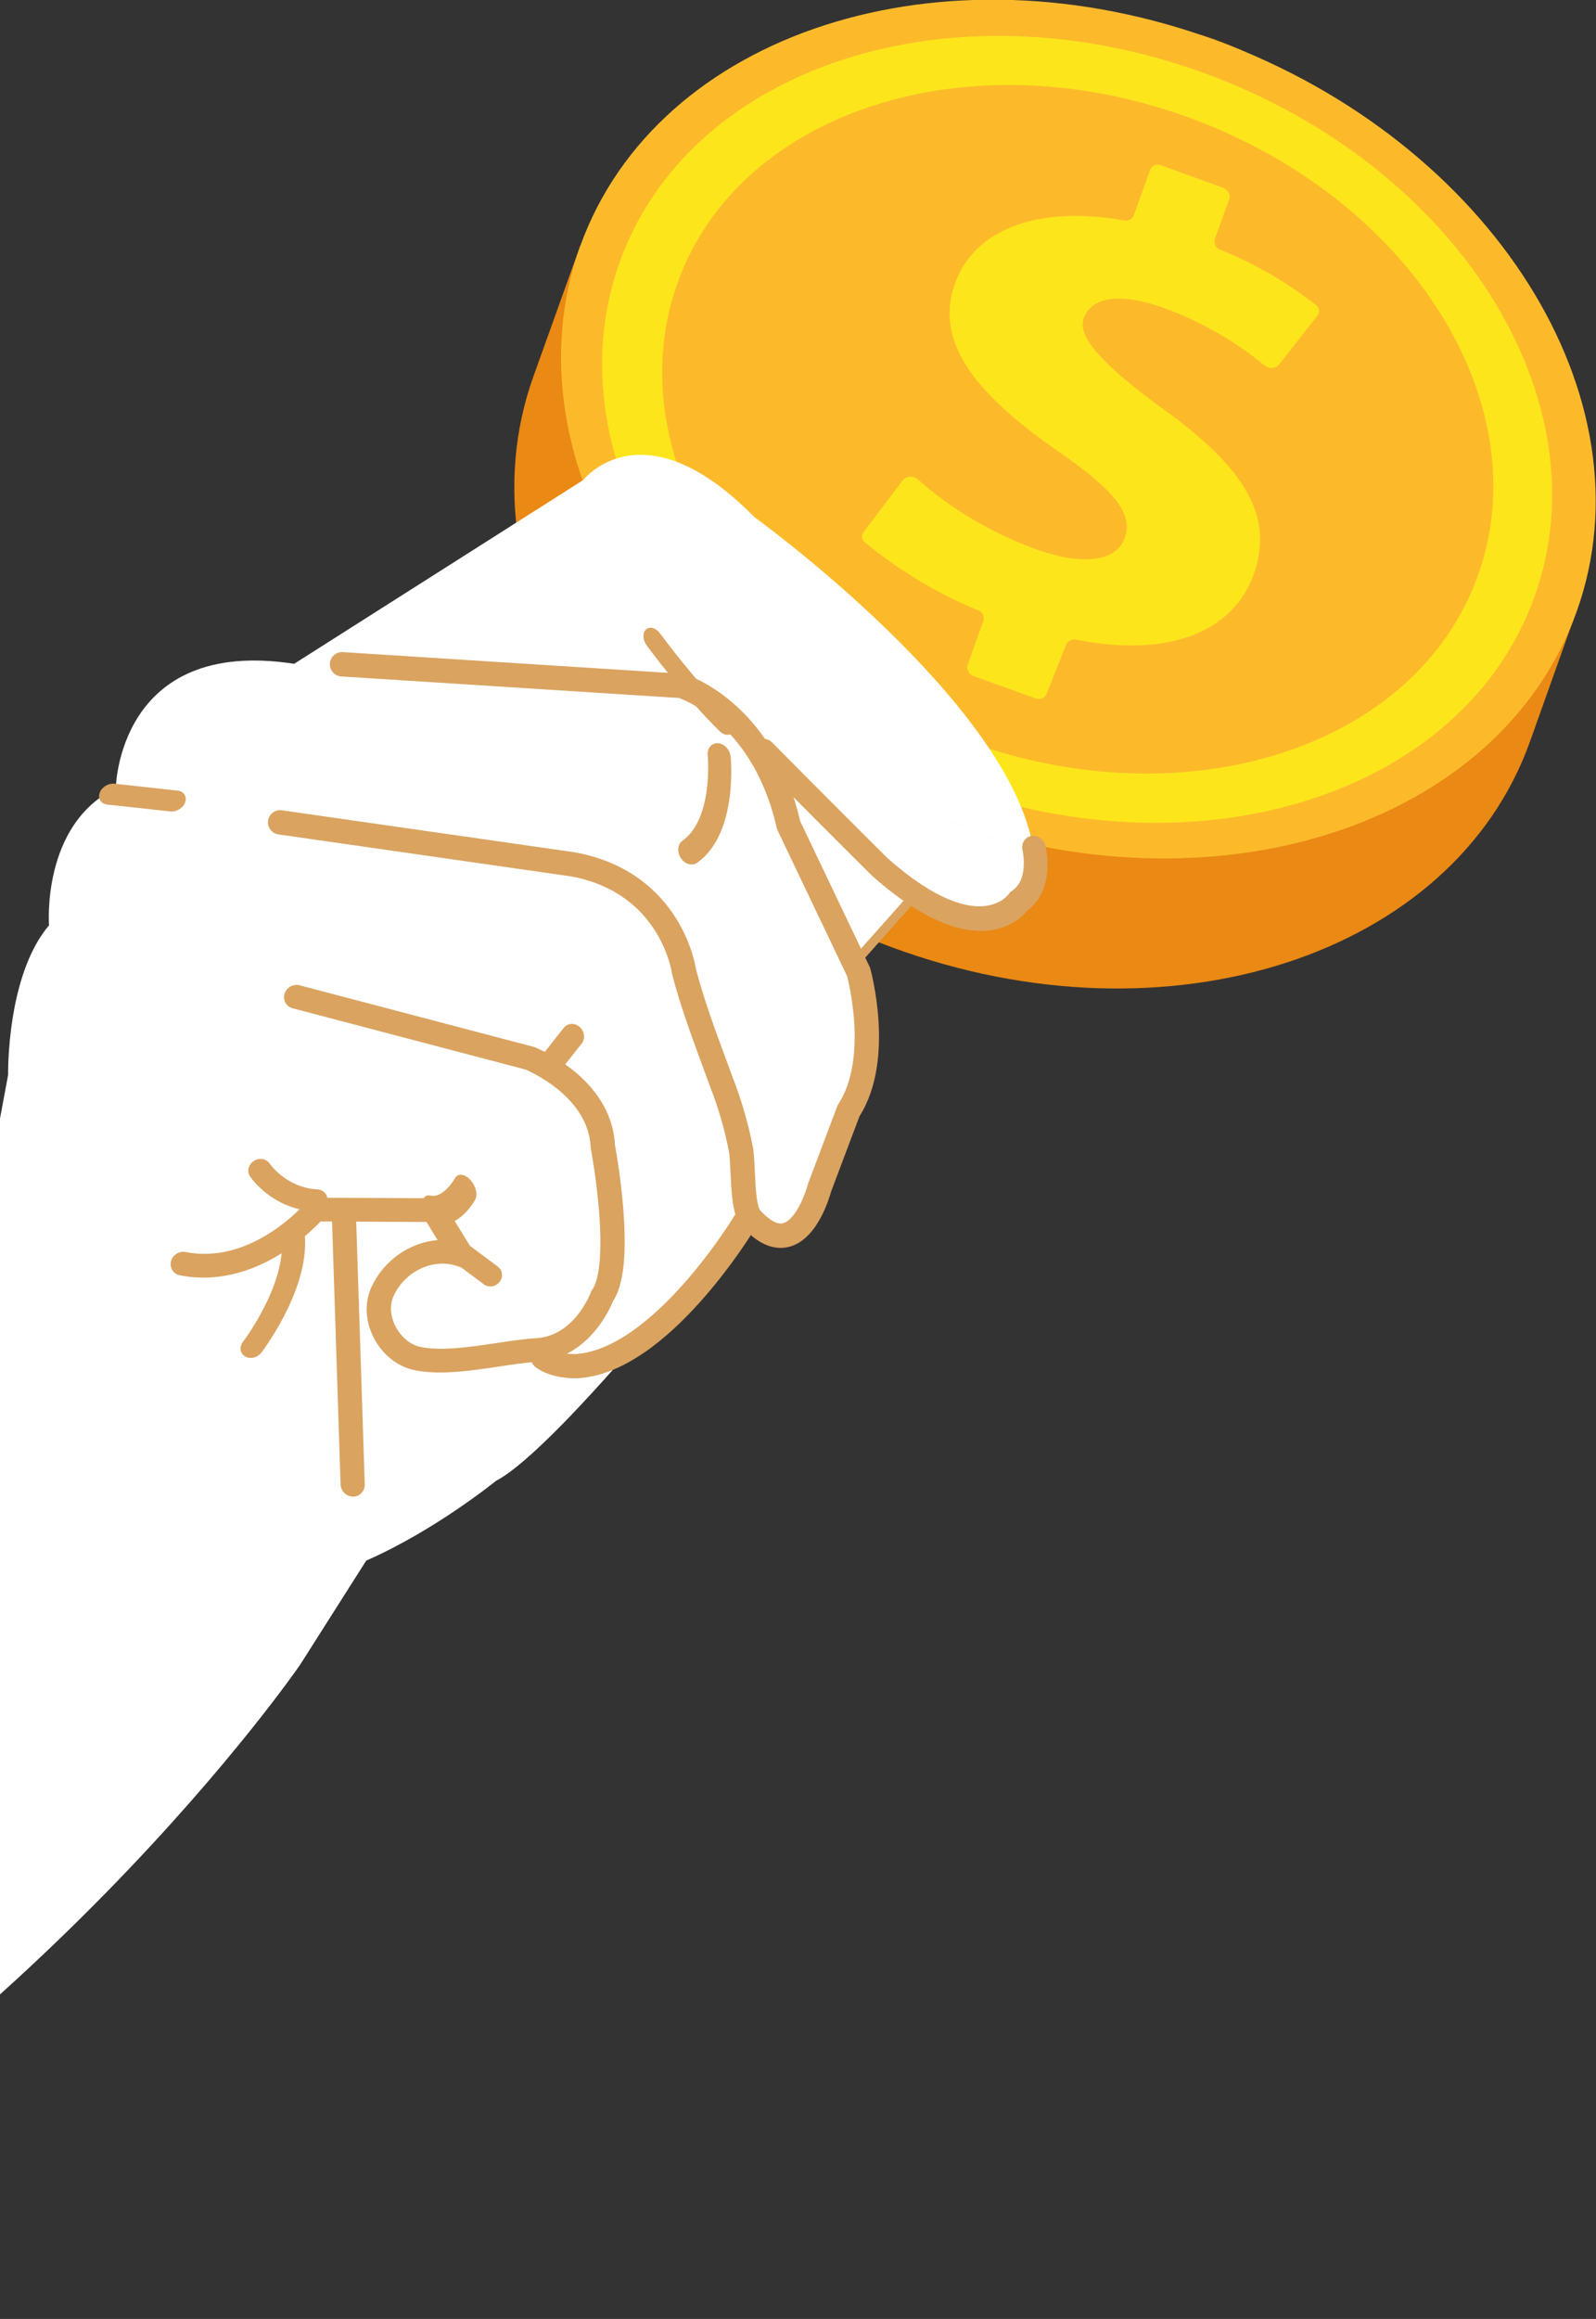
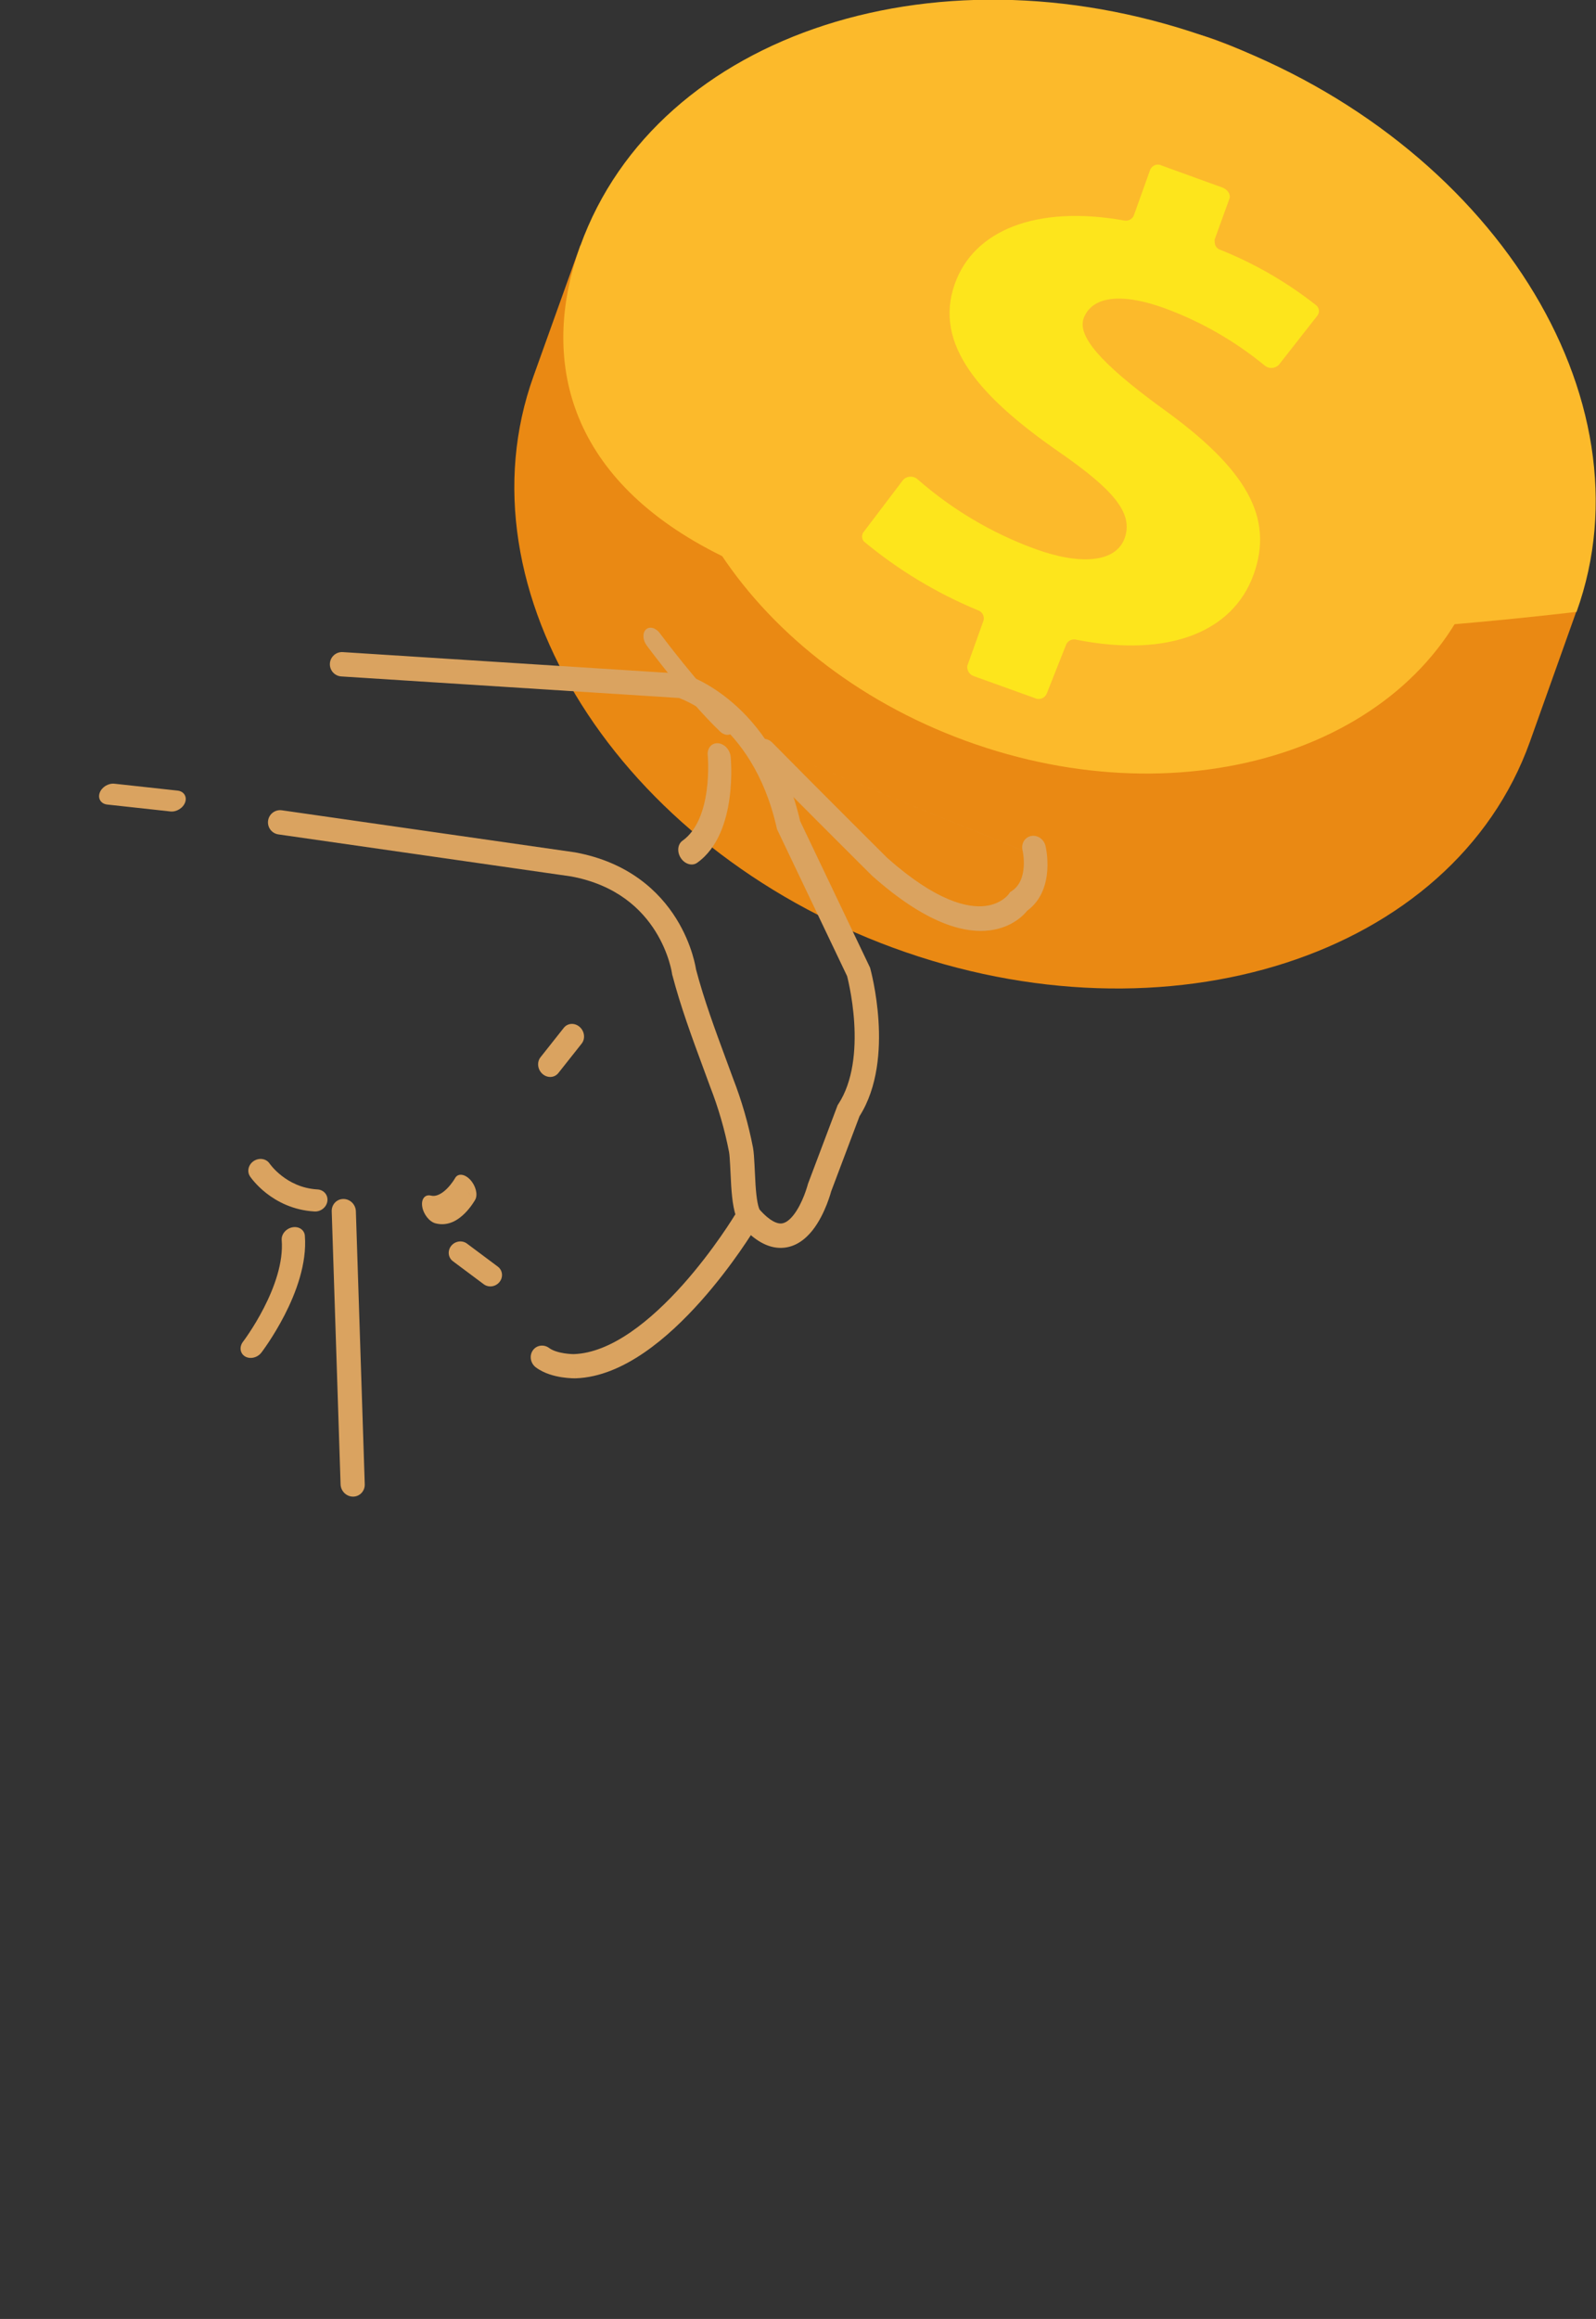
<svg xmlns="http://www.w3.org/2000/svg" width="84" height="122" viewBox="0 0 84 122" fill="none">
  <rect x="0" y="0" width="84" height="122" fill="#333333" stroke="none" />
  <g clip-path="url(#clip0_290_1306)">
    <path d="M80.518 39.033C76.477 50.309 61.431 55.157 46.999 49.858C32.568 44.558 24.02 31.065 28.08 19.789L30.538 12.93C30.538 12.93 51.301 -2.575 64.056 2.124C76.812 6.822 84.186 21.8 82.957 32.192L80.518 39.033Z" fill="#EA8913" />
-     <path d="M82.976 32.192C78.935 43.468 63.889 48.316 49.457 43.017C35.026 37.717 26.479 24.224 30.538 12.948C34.597 1.673 49.644 -3.176 64.056 2.142C78.469 7.461 87.035 20.916 82.976 32.192Z" fill="#FCBA2B" />
-     <path d="M80.761 31.398C84.477 21.055 76.713 8.727 63.419 3.862C50.124 -1.003 36.335 3.438 32.619 13.781C28.903 24.124 36.668 36.452 49.962 41.317C63.256 46.181 77.045 41.74 80.761 31.398Z" fill="#FDE51C" />
+     <path d="M82.976 32.192C35.026 37.717 26.479 24.224 30.538 12.948C34.597 1.673 49.644 -3.176 64.056 2.142C78.469 7.461 87.035 20.916 82.976 32.192Z" fill="#FCBA2B" />
    <path d="M77.78 30.294C74.54 39.334 62.474 43.224 50.835 38.977C39.197 34.729 32.419 23.942 35.659 14.884C38.899 5.826 50.984 1.936 62.623 6.202C74.261 10.468 81.039 21.236 77.78 30.294Z" fill="#FCBA2B" />
    <path d="M50.91 35.03L51.766 32.643C51.795 32.529 51.778 32.407 51.718 32.306C51.659 32.204 51.563 32.129 51.45 32.098C49.291 31.202 47.276 29.986 45.472 28.49C45.408 28.418 45.373 28.324 45.373 28.227C45.373 28.13 45.408 28.036 45.472 27.964L47.539 25.239C47.644 25.136 47.784 25.078 47.93 25.078C48.077 25.078 48.217 25.136 48.321 25.239C50.112 26.802 52.169 28.024 54.392 28.847C56.813 29.749 58.731 29.618 59.196 28.302C59.662 26.987 58.582 25.746 55.733 23.773C51.617 20.916 49.103 18.135 50.258 14.921C51.264 12.103 54.56 10.787 59.14 11.595C59.24 11.621 59.345 11.613 59.439 11.572C59.533 11.531 59.612 11.46 59.662 11.37L60.537 8.927C60.562 8.869 60.6 8.817 60.647 8.774C60.693 8.732 60.748 8.7 60.808 8.681C60.868 8.661 60.931 8.655 60.993 8.661C61.056 8.668 61.116 8.688 61.17 8.72L64.336 9.866C64.615 9.979 64.783 10.223 64.708 10.449L63.926 12.61C63.926 12.798 63.926 13.042 64.261 13.155C66.044 13.874 67.718 14.841 69.233 16.03C69.278 16.059 69.318 16.096 69.348 16.141C69.378 16.185 69.399 16.235 69.41 16.288C69.42 16.341 69.42 16.395 69.409 16.448C69.398 16.5 69.376 16.55 69.345 16.594L67.297 19.206C67.193 19.304 67.057 19.358 66.915 19.358C66.773 19.358 66.637 19.304 66.533 19.206C64.981 17.937 63.232 16.934 61.356 16.237C58.582 15.222 57.371 15.824 57.036 16.744C56.701 17.665 57.874 19.075 61.114 21.443C65.658 24.694 67.055 27.25 65.975 30.238C64.894 33.226 61.543 34.617 56.664 33.658C56.562 33.628 56.453 33.634 56.354 33.675C56.256 33.716 56.175 33.789 56.124 33.884L55.081 36.515C55.053 36.571 55.015 36.62 54.968 36.661C54.921 36.702 54.867 36.733 54.807 36.752C54.748 36.772 54.686 36.779 54.625 36.773C54.563 36.768 54.503 36.75 54.448 36.721L51.264 35.575C51.151 35.541 51.053 35.467 50.989 35.367C50.924 35.268 50.896 35.148 50.91 35.03Z" fill="#FDE51C" />
  </g>
-   <path d="M-23.204 121.11L-36.433 91.867C-36.012 91.626 -3.253 70.103 -3.253 70.103L-1.355 66.133L0.428 56.545C0.428 56.545 0.327 51.335 2.58 48.68C2.58 48.68 2.169 43.38 6.095 41.468C6.095 41.468 6.195 33.491 15.482 34.922L30.702 25.252C30.702 25.252 33.828 21.231 39.706 27.206C39.706 27.206 51.885 35.993 54.123 43.532C54.206 43.807 54.274 44.083 54.328 44.357C54.328 44.357 54.847 47.637 50.98 48.067C50.884 48.079 50.775 48.091 50.677 48.095C50.677 48.095 49.236 47.955 48.291 47.287L44.845 51.017C45.154 52.125 45.301 53.273 45.283 54.424C45.26 55.641 45.023 57.004 44.304 58.199L42.241 63.199C42.241 63.199 41.323 65.902 39.184 63.742C39.184 63.742 29.508 76.132 26.092 77.916C26.092 77.916 22.91 80.511 19.276 82.102L15.797 87.579C15.797 87.579 1.541 108.403 -23.204 121.11Z" fill="white" />
-   <path fill-rule="evenodd" clip-rule="evenodd" d="M44.967 51.024L48.472 47.084L48.29 46.919L48.141 47.094C48.29 46.919 48.29 46.919 48.29 46.919L48.208 46.843C48.154 46.794 48.074 46.722 47.973 46.629C47.77 46.444 47.48 46.178 47.127 45.854C46.422 45.208 45.471 44.332 44.483 43.417C42.503 41.58 40.399 39.601 39.843 38.977L39.481 39.253L39.482 39.255L39.485 39.26L39.497 39.28C39.508 39.297 39.524 39.324 39.544 39.358C39.585 39.427 39.644 39.527 39.715 39.652C39.858 39.903 40.051 40.252 40.252 40.649C40.657 41.45 41.076 42.412 41.19 43.133L41.196 43.169L44.967 51.024ZM40.666 40.456C41.608 41.366 42.928 42.601 44.183 43.765C45.171 44.681 46.123 45.557 46.828 46.204C47.181 46.527 47.472 46.794 47.675 46.979C47.726 47.026 47.771 47.067 47.811 47.103L45.071 50.183L41.642 43.041C41.507 42.245 41.065 41.245 40.666 40.456Z" fill="#DAA360" />
  <path fill-rule="evenodd" clip-rule="evenodd" d="M39.767 39.049C39.534 39.297 39.552 39.706 39.806 39.964C40.967 41.142 42.487 42.667 43.717 43.896C44.332 44.511 44.874 45.052 45.263 45.44C45.458 45.633 45.614 45.789 45.721 45.896L45.887 46.061C45.887 46.061 45.887 46.061 46.303 45.608L45.887 46.061L45.901 46.075L45.916 46.088C48.68 48.54 50.687 49.12 52.089 48.947C52.783 48.861 53.286 48.594 53.619 48.34C53.785 48.214 53.908 48.091 53.993 47.995C54.019 47.966 54.042 47.939 54.061 47.915C54.846 47.343 55.075 46.458 55.121 45.788C55.145 45.436 55.122 45.12 55.094 44.893C55.08 44.779 55.064 44.684 55.051 44.617C55.044 44.583 55.038 44.556 55.034 44.535C55.032 44.525 55.03 44.517 55.029 44.511L55.027 44.502L55.026 44.499L55.026 44.498L55.025 44.498C55.025 44.497 55.025 44.497 54.422 44.617L55.025 44.497C54.94 44.146 54.6 43.915 54.267 43.982C53.935 44.048 53.734 44.385 53.819 44.735C53.819 44.735 53.819 44.735 53.819 44.735C53.819 44.735 53.819 44.736 53.819 44.737M53.819 44.735L53.82 44.743C53.822 44.752 53.825 44.767 53.83 44.788C53.838 44.831 53.849 44.896 53.859 44.978C53.88 45.143 53.896 45.369 53.879 45.612C53.844 46.109 53.684 46.587 53.257 46.872L53.159 46.937L53.098 47.031C53.097 47.032 53.096 47.033 53.094 47.036C53.087 47.045 53.073 47.063 53.052 47.086C53.01 47.134 52.94 47.204 52.84 47.281C52.643 47.431 52.325 47.605 51.863 47.662C50.954 47.775 49.309 47.448 46.704 45.141L46.552 44.99C46.445 44.883 46.289 44.728 46.095 44.535C45.706 44.148 45.164 43.607 44.55 42.993C43.321 41.764 41.803 40.242 40.646 39.068C40.392 38.81 39.999 38.802 39.767 39.049" fill="#DAA360" />
  <path fill-rule="evenodd" clip-rule="evenodd" d="M14.11 43.172C14.06 43.523 14.303 43.848 14.654 43.898L30.051 46.107C32.459 46.553 33.774 47.839 34.5 49.002C34.868 49.591 35.087 50.154 35.213 50.567C35.277 50.774 35.316 50.941 35.34 51.054C35.351 51.111 35.359 51.153 35.363 51.18C35.365 51.193 35.367 51.203 35.368 51.208L35.368 51.21L35.368 51.212L35.368 51.212L35.373 51.251L35.384 51.29C35.823 52.965 36.433 54.617 37.025 56.217C37.143 56.538 37.261 56.856 37.376 57.172L37.379 57.178L37.381 57.185C37.813 58.293 38.144 59.438 38.371 60.606C38.396 60.752 38.413 60.995 38.43 61.328C38.434 61.42 38.439 61.517 38.444 61.618C38.455 61.868 38.468 62.141 38.485 62.405C38.51 62.777 38.546 63.166 38.611 63.504C38.669 63.806 38.771 64.204 39.013 64.478C39.697 65.253 40.407 65.672 41.141 65.65C41.873 65.628 42.407 65.174 42.757 64.735C43.112 64.289 43.359 63.759 43.515 63.363C43.594 63.161 43.653 62.985 43.693 62.858C43.712 62.794 43.727 62.742 43.738 62.705C43.74 62.696 43.743 62.687 43.745 62.68L45.238 58.723C46.214 57.183 46.331 55.216 46.237 53.714C46.188 52.938 46.082 52.255 45.987 51.765C45.94 51.52 45.895 51.322 45.862 51.183C45.846 51.114 45.832 51.06 45.822 51.022C45.817 51.003 45.813 50.989 45.81 50.978L45.807 50.966L45.806 50.962L45.806 50.96C45.806 50.96 45.806 50.96 45.188 51.131L45.806 50.96L45.791 50.906L42.113 43.199C41.393 40.078 39.917 38.149 38.59 36.998C37.925 36.421 37.302 36.044 36.84 35.809C36.609 35.692 36.417 35.61 36.28 35.556C36.212 35.529 36.156 35.51 36.116 35.496C36.096 35.489 36.08 35.484 36.068 35.48L36.053 35.475L36.048 35.474L36.045 35.473L36.045 35.473C36.044 35.472 36.044 35.472 35.86 36.087L36.044 35.472L35.974 35.451L18.043 34.307C17.69 34.284 17.385 34.553 17.363 34.906C17.341 35.259 17.609 35.564 17.962 35.587L35.736 36.721C35.757 36.729 35.783 36.739 35.814 36.751C35.916 36.791 36.069 36.856 36.261 36.953C36.643 37.147 37.176 37.468 37.751 37.967C38.894 38.959 40.228 40.672 40.879 43.552L40.895 43.622L44.584 51.353C44.592 51.383 44.602 51.426 44.616 51.481C44.645 51.603 44.685 51.783 44.728 52.007C44.816 52.458 44.913 53.085 44.958 53.793C45.048 55.236 44.906 56.888 44.126 58.082L44.087 58.141L42.522 62.289L42.513 62.323L42.513 62.323L42.511 62.329C42.51 62.335 42.507 62.345 42.504 62.358C42.496 62.385 42.484 62.425 42.468 62.476C42.436 62.58 42.387 62.726 42.322 62.894C42.187 63.238 41.995 63.633 41.754 63.936C41.507 64.245 41.288 64.362 41.102 64.368C40.918 64.374 40.545 64.277 39.974 63.63M39.974 63.63C39.975 63.631 39.975 63.63 39.972 63.624C39.961 63.599 39.915 63.499 39.87 63.264C39.82 63.004 39.788 62.678 39.764 62.321C39.748 62.07 39.736 61.819 39.725 61.575C39.72 61.47 39.715 61.367 39.71 61.265C39.694 60.944 39.674 60.617 39.632 60.379L39.631 60.374L39.63 60.369C39.389 59.126 39.037 57.906 38.578 56.726C38.459 56.402 38.34 56.079 38.221 55.756C37.634 54.168 37.053 52.596 36.632 50.999C36.631 50.991 36.63 50.981 36.628 50.97C36.621 50.928 36.61 50.869 36.595 50.795C36.564 50.648 36.515 50.441 36.439 50.193C36.288 49.697 36.027 49.027 35.587 48.323C34.699 46.901 33.093 45.363 30.27 44.843L30.258 44.841L14.835 42.629C14.485 42.578 14.16 42.822 14.11 43.172" fill="#DAA360" />
  <path fill-rule="evenodd" clip-rule="evenodd" d="M28.041 71.047C27.848 71.328 27.921 71.727 28.204 71.938C28.649 72.269 29.198 72.4 29.575 72.458C29.774 72.488 29.949 72.502 30.075 72.508C30.139 72.511 30.191 72.512 30.228 72.512C30.246 72.513 30.261 72.513 30.273 72.513L30.286 72.512L30.291 72.512L30.292 72.512L30.293 72.512C30.293 72.512 30.294 72.512 30.253 71.876L30.294 72.512L30.298 72.512L30.302 72.512C31.578 72.469 32.805 71.912 33.901 71.162C35.001 70.409 36.014 69.429 36.869 68.472C37.727 67.511 38.438 66.559 38.936 65.847C39.184 65.491 39.38 65.194 39.515 64.985C39.582 64.881 39.634 64.798 39.669 64.741C39.687 64.713 39.7 64.69 39.71 64.675L39.72 64.657L39.723 64.653L39.724 64.651C39.725 64.65 39.725 64.65 39.233 64.325L39.724 64.651C39.901 64.357 39.805 63.962 39.511 63.768C39.218 63.574 38.837 63.654 38.661 63.948C38.661 63.947 38.661 63.948 38.661 63.948L38.658 63.951L38.65 63.965C38.642 63.978 38.63 63.998 38.614 64.024C38.582 64.076 38.533 64.153 38.47 64.251C38.343 64.449 38.156 64.733 37.916 65.075C37.438 65.76 36.755 66.673 35.938 67.589C35.118 68.506 34.176 69.411 33.181 70.093C32.182 70.776 31.174 71.205 30.212 71.239L30.21 71.239C30.205 71.239 30.197 71.239 30.185 71.239C30.161 71.239 30.125 71.238 30.078 71.236C29.984 71.231 29.852 71.221 29.705 71.198C29.39 71.15 29.09 71.057 28.903 70.918C28.62 70.708 28.234 70.765 28.041 71.047Z" fill="#DAA360" />
-   <path fill-rule="evenodd" clip-rule="evenodd" d="M8.998 66.361C8.916 66.699 9.127 67.027 9.47 67.094C11.676 67.525 13.601 66.725 14.932 65.865C15.601 65.433 16.135 64.977 16.503 64.629C16.654 64.486 16.778 64.36 16.872 64.261L22.448 64.287L23.032 65.242C21.562 65.356 20.209 66.316 19.566 67.677C19.134 68.591 19.265 69.603 19.681 70.4C20.097 71.196 20.847 71.875 21.795 72.078C22.826 72.298 24.037 72.198 25.154 72.052C25.559 71.999 25.948 71.941 26.321 71.885C27.024 71.779 27.668 71.682 28.247 71.647C29.747 71.559 30.772 70.698 31.393 69.924C31.705 69.535 31.928 69.154 32.073 68.871C32.145 68.729 32.2 68.609 32.236 68.523C32.247 68.498 32.256 68.476 32.264 68.457C32.64 67.88 32.788 67.056 32.846 66.262C32.908 65.399 32.872 64.431 32.8 63.536C32.727 62.638 32.616 61.797 32.523 61.181C32.477 60.872 32.435 60.619 32.405 60.443C32.389 60.355 32.377 60.285 32.368 60.238C32.366 60.226 32.364 60.216 32.363 60.207C32.363 60.206 32.363 60.206 32.362 60.205C32.265 58.403 31.169 57.12 30.173 56.316C29.666 55.906 29.166 55.604 28.793 55.404C28.606 55.304 28.449 55.229 28.337 55.178C28.282 55.153 28.237 55.133 28.205 55.12C28.189 55.113 28.176 55.108 28.167 55.104L28.155 55.099L28.152 55.098L28.151 55.097L28.15 55.097C28.15 55.097 28.15 55.097 27.89 55.677L28.15 55.097L28.115 55.083L15.776 51.838C15.439 51.749 15.081 51.947 14.977 52.28C14.873 52.613 15.061 52.955 15.398 53.044L27.66 56.269C27.682 56.278 27.716 56.293 27.76 56.313C27.851 56.355 27.983 56.418 28.145 56.505C28.469 56.678 28.902 56.939 29.336 57.29C30.215 58.001 31.028 59.016 31.088 60.353L31.09 60.396L31.098 60.438L31.098 60.438L31.099 60.441L31.101 60.453L31.11 60.503C31.118 60.547 31.13 60.613 31.144 60.698C31.173 60.867 31.214 61.111 31.259 61.41C31.349 62.009 31.456 62.822 31.526 63.684C31.596 64.55 31.628 65.449 31.571 66.223C31.512 67.032 31.365 67.579 31.175 67.844L31.123 67.917L31.094 67.999L31.093 67.999L31.093 68L31.093 68.001C31.092 68.003 31.09 68.008 31.087 68.015C31.082 68.029 31.073 68.052 31.059 68.083C31.033 68.145 30.992 68.237 30.934 68.349C30.818 68.576 30.642 68.876 30.4 69.179C29.912 69.786 29.207 70.344 28.221 70.402L28.22 70.402C27.584 70.44 26.837 70.552 26.094 70.663C25.735 70.717 25.378 70.77 25.034 70.815C23.926 70.96 22.912 71.028 22.116 70.858C21.599 70.747 21.113 70.349 20.825 69.797C20.537 69.247 20.496 68.641 20.723 68.162L20.723 68.162C21.326 66.884 22.765 66.188 24.035 66.598L25.71 67.14L23.2 63.042L16.318 63.01L16.116 63.252L16.115 63.252L16.115 63.252L16.111 63.257C16.107 63.261 16.101 63.27 16.091 63.281C16.072 63.303 16.041 63.337 16 63.381C15.918 63.469 15.795 63.597 15.633 63.749C15.31 64.056 14.84 64.456 14.258 64.832C13.086 65.589 11.518 66.212 9.769 65.87C9.425 65.803 9.08 66.022 8.998 66.361Z" fill="#DAA360" />
  <path fill-rule="evenodd" clip-rule="evenodd" d="M12.898 71.362C13.165 71.52 13.549 71.43 13.756 71.16L13.273 70.873C13.756 71.16 13.756 71.16 13.756 71.16L13.756 71.16L13.757 71.159L13.759 71.156L13.765 71.147C13.771 71.14 13.779 71.13 13.789 71.117C13.808 71.091 13.835 71.053 13.87 71.005C13.939 70.909 14.036 70.77 14.151 70.597C14.38 70.25 14.683 69.759 14.98 69.181C15.565 68.04 16.163 66.486 16.045 65.009C16.021 64.703 15.728 64.505 15.392 64.568C15.055 64.631 14.802 64.93 14.826 65.237C14.921 66.416 14.438 67.737 13.888 68.807C13.618 69.334 13.341 69.783 13.131 70.1C13.027 70.258 12.94 70.382 12.88 70.465C12.85 70.507 12.826 70.538 12.811 70.559C12.804 70.569 12.798 70.577 12.794 70.581L12.791 70.586C12.791 70.586 12.791 70.586 12.791 70.587M12.898 71.362C12.632 71.203 12.584 70.856 12.791 70.587L12.898 71.362Z" fill="#DAA360" />
  <path fill-rule="evenodd" clip-rule="evenodd" d="M18.582 78.737C18.933 78.736 19.209 78.445 19.197 78.088L18.73 63.725C18.719 63.367 18.425 63.077 18.073 63.078C17.722 63.078 17.447 63.369 17.459 63.727L17.925 78.09C17.937 78.448 18.231 78.737 18.582 78.737Z" fill="#DAA360" />
  <path fill-rule="evenodd" clip-rule="evenodd" d="M22.223 63.481C22.288 63.883 22.6 64.277 22.922 64.36C23.62 64.541 24.154 64.142 24.466 63.83C24.635 63.661 24.77 63.484 24.862 63.351C24.908 63.284 24.944 63.227 24.97 63.186C24.982 63.165 24.992 63.148 24.999 63.136L25.008 63.121L25.01 63.117L25.011 63.115L25.012 63.115C25.012 63.114 25.012 63.114 24.503 62.571L25.012 63.114C25.159 62.848 25.04 62.378 24.747 62.065C24.455 61.752 24.099 61.714 23.952 61.98C23.951 61.98 23.951 61.98 23.951 61.98L24.482 62.547C23.951 61.98 23.951 61.98 23.951 61.98L23.947 61.988C23.943 61.995 23.936 62.007 23.927 62.022C23.908 62.052 23.88 62.097 23.843 62.151C23.768 62.259 23.66 62.399 23.528 62.532C23.238 62.822 22.933 62.966 22.689 62.902C22.367 62.819 22.159 63.078 22.223 63.481Z" fill="#DAA360" />
  <path fill-rule="evenodd" clip-rule="evenodd" d="M28.552 56.499C28.811 56.728 29.184 56.708 29.386 56.454L30.614 54.903C30.816 54.648 30.769 54.256 30.51 54.027C30.25 53.797 29.877 53.818 29.675 54.072L28.447 55.623C28.246 55.877 28.292 56.27 28.552 56.499Z" fill="#DAA360" />
  <path fill-rule="evenodd" clip-rule="evenodd" d="M35.835 45.145C36.048 45.465 36.431 45.576 36.69 45.392C37.822 44.59 38.242 43.135 38.397 41.985C38.477 41.399 38.492 40.861 38.487 40.469C38.484 40.273 38.477 40.111 38.47 39.998C38.467 39.941 38.463 39.895 38.461 39.863C38.459 39.847 38.458 39.834 38.458 39.825L38.456 39.814L38.456 39.81L38.456 39.809L38.456 39.808C38.456 39.808 38.456 39.808 37.852 39.77L38.456 39.808C38.419 39.439 38.119 39.123 37.786 39.101C37.453 39.08 37.212 39.362 37.248 39.73C37.248 39.73 37.248 39.731 37.248 39.731L37.248 39.731L37.249 39.735C37.249 39.74 37.25 39.748 37.251 39.759C37.252 39.782 37.255 39.817 37.258 39.864C37.264 39.956 37.27 40.094 37.272 40.264C37.276 40.606 37.263 41.073 37.195 41.578C37.055 42.61 36.701 43.676 35.919 44.231C35.66 44.415 35.622 44.824 35.835 45.145Z" fill="#DAA360" />
  <path fill-rule="evenodd" clip-rule="evenodd" d="M5.245 41.715C5.14 42.018 5.318 42.292 5.643 42.327L8.967 42.69C9.292 42.725 9.641 42.509 9.746 42.206C9.851 41.904 9.673 41.629 9.348 41.594L6.024 41.231C5.699 41.196 5.35 41.412 5.245 41.715Z" fill="#DAA360" />
  <path fill-rule="evenodd" clip-rule="evenodd" d="M34 33.115C33.807 33.291 33.823 33.668 34.036 33.956L34.385 33.636C34.036 33.956 34.036 33.956 34.036 33.956L34.043 33.965L34.061 33.99C34.077 34.011 34.1 34.042 34.13 34.083C34.191 34.163 34.278 34.279 34.388 34.422C34.608 34.71 34.92 35.111 35.287 35.565C36.016 36.467 36.982 37.603 37.888 38.476C38.138 38.717 38.454 38.721 38.594 38.484C38.734 38.247 38.645 37.86 38.395 37.619C37.565 36.819 36.652 35.749 35.937 34.864C35.581 34.425 35.279 34.036 35.066 33.758C34.96 33.619 34.876 33.508 34.819 33.432C34.79 33.394 34.769 33.364 34.754 33.345L34.738 33.323L34.734 33.318L34.733 33.317C34.733 33.317 34.733 33.317 34.733 33.317C34.521 33.029 34.192 32.938 34 33.115Z" fill="#DAA360" />
  <path fill-rule="evenodd" clip-rule="evenodd" d="M13.359 61.078C13.074 61.264 12.984 61.627 13.159 61.888L13.674 61.552C13.159 61.888 13.159 61.889 13.159 61.889L13.159 61.889L13.16 61.89L13.161 61.892L13.165 61.899C13.169 61.904 13.173 61.91 13.179 61.917C13.189 61.933 13.204 61.953 13.223 61.978C13.261 62.029 13.316 62.097 13.387 62.178C13.528 62.34 13.738 62.555 14.016 62.773C14.572 63.208 15.42 63.672 16.556 63.735C16.887 63.753 17.19 63.508 17.231 63.188C17.273 62.867 17.038 62.593 16.706 62.575C15.881 62.529 15.251 62.192 14.818 61.852C14.602 61.684 14.441 61.518 14.334 61.396C14.281 61.335 14.243 61.286 14.219 61.254C14.207 61.238 14.198 61.227 14.193 61.22L14.189 61.214L14.19 61.215L14.19 61.215C14.19 61.215 14.189 61.214 14.189 61.214C14.014 60.954 13.643 60.893 13.359 61.078ZM14.189 61.214C14.189 61.214 14.189 61.214 14.189 61.214V61.214Z" fill="#DAA360" />
  <path fill-rule="evenodd" clip-rule="evenodd" d="M23.747 65.545C23.543 65.801 23.583 66.162 23.837 66.352L25.461 67.564C25.715 67.754 26.087 67.7 26.291 67.444C26.496 67.188 26.455 66.827 26.201 66.637L24.578 65.425C24.323 65.235 23.952 65.289 23.747 65.545Z" fill="#DAA360" />
  <defs>
    <clipPath id="clip0_290_1306">
      <rect width="57" height="52" fill="white" transform="translate(27)" />
    </clipPath>
  </defs>
</svg>